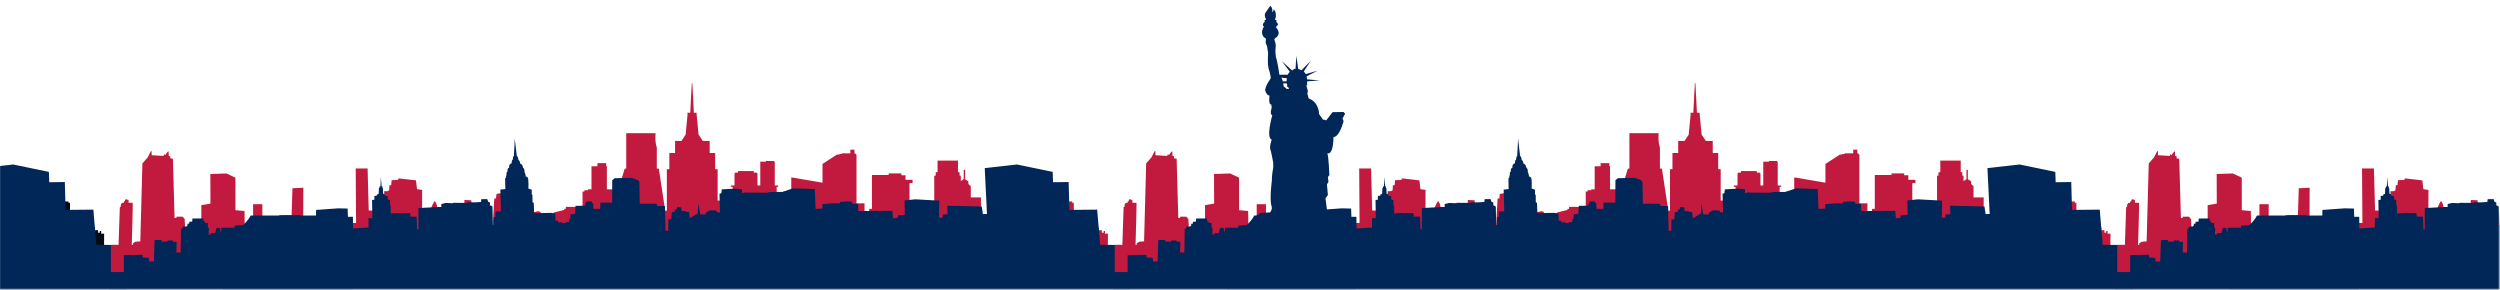
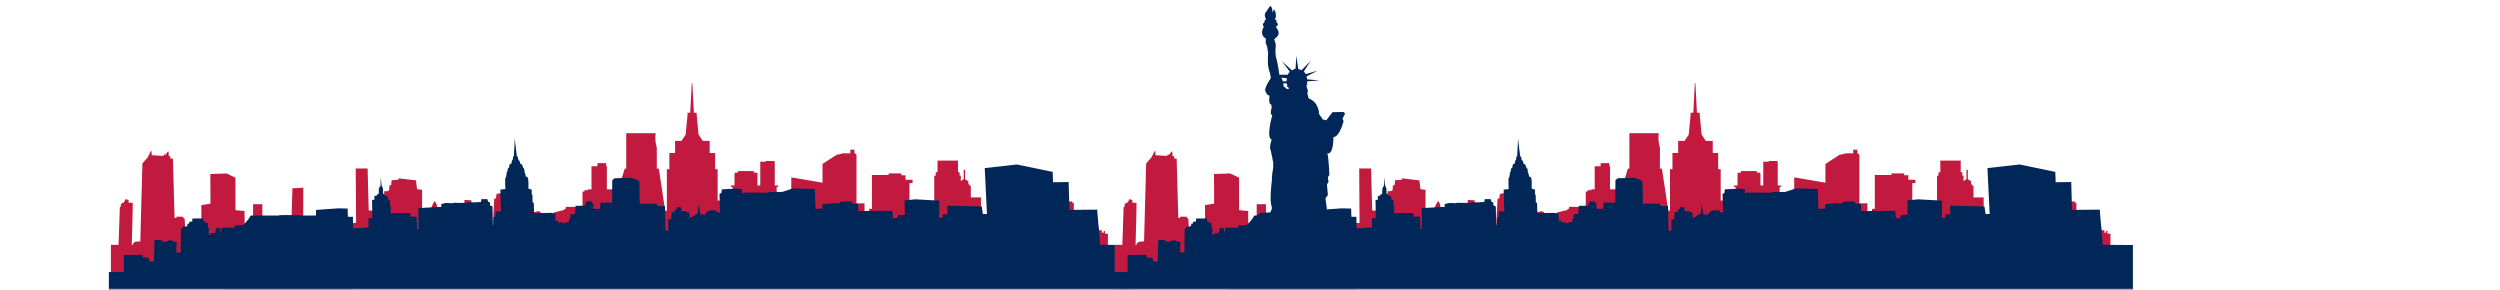
<svg xmlns="http://www.w3.org/2000/svg" width="1975" height="229" viewBox="0 0 1975 229" fill="none">
  <mask id="mask0_2_936" style="mask-type:alpha" maskUnits="userSpaceOnUse" x="0" y="0" width="1975" height="229">
    <rect y="0.381" width="1974.45" height="228.256" fill="white" />
  </mask>
  <g mask="url(#mask0_2_936)">
    <g clip-path="url(#clip0_2_936)">
      <path d="M82.245 184.607H79.931V182.473H78.839V183.866H77.486V181.834H75.041V179.7H70.282V173.602L67.284 170.452H55.307V160.188H54.084V159.171H42.922V159.912H41.83V162.322H37.61V180.818H35.296V174.618H32.851V167.316H27.408V157.879H24.148V155.382H20.742V147.891H19.651V143.724H18.283V140.4H17.599L16.653 132.908H16.114L15.168 140.588H14.077V142.723C7.135 145.22 4.413 147.804 4.413 147.804V167.693H2.099V174.531H0.469V166.663H-0.215V160.376H-4.304V166.663H-9.063V171.657H-15.044V184.694H-16.674V183.024H-18.043V155.919H-26.076V147.136L-27.983 145.379V143.245L-30.573 141.576V134.172H-31.665V141.576L-33.978 143.057V138.803H-34.925V136.03H-36.191V126.898H-52.345V136.03H-53.8V138.803H-54.935V167.2H-58.472V166.184H-60.102V167.476H-66.36V176.636H-69.212V162.394H-72.065V160.638H-74.51V144.639H-72.065V142.055H-77.639V138.454H-80.899V136.973H-90.969V138.266H-104.169V164.993H-106.352V184.607H-110.02V160.652H-116.365V122.107H-116.816V121.657H-117.297V121.149H-117.981V118.231H-121.241V121.149H-127.906V121.657H-129.885V122.107H-131.792L-143.216 129.511V144.32L-167.899 140.124V160.594H-169.354V158.808H-170.169V155.106H-174.666V158.808H-177.257V160.594H-179.44V147.615H-178.217V146.512H-180.939V127.74H-181.477V127.188H-187.881V127.74H-192.378V146.512H-194.604V136.799H-195.143V136.364H-197.5V135.13H-210.016V136.364H-212.199V136.799H-212.738V146.512H-215.634V147.615H-214.266V168.056H-216.172V158.431H-226.069V133.649H-228.033V120.873H-232.341V111.32H-237.799L-241.059 106.457H-241.131L-242.732 89.761H-242.63V89.064H-244.843L-246.05 65.719H-246.502L-247.71 89.064H-249.951V89.761H-249.762L-251.362 106.457H-251.392L-254.652 111.32H-259.687V120.873H-264.213V133.649H-266.178V166.488H-267.488L-272.538 133.184H-274.124V116.474C-274.299 116.024 -274.444 115.56 -274.546 115.109C-275.332 111.872 -275.434 108.562 -275.085 105.252H-298.268V133.184H-299.461L-304.511 149.59H-313.578V131.341H-314.117V128.872H-321.015V131.341H-325.73V149.59H-328.452V150.272H-331.348V151.317H-332.803V165.008H-337.431V163.44H-346.003V165.008H-347.226V172.775H-351.854V202.246H-264.97V202.188L82.143 202.275L82.274 184.607H82.245Z" fill="#020B16" />
      <path fill-rule="evenodd" clip-rule="evenodd" d="M-618.341 184.331V184.36C-618.341 184.36 -618.341 184.36 -618.341 184.331ZM-707 214.848V238.701H100V193.579L76.103 193.405L73.76 165.603L51.843 165.821L51.217 143.797L38.905 143.971L38.614 135.783L10.453 129.947L-15.059 132.821L-13.298 169.029L-16.529 169.116L-17.402 163.106L-44.675 162.496L-44.384 169.203L-48.343 169.465L-48.197 171.904L-51.122 171.991L-50.977 158.504L-69.896 157.458L-78.395 158.329L-78.177 169.726L-83.533 169.987L-84.042 172.208L-87.491 172.426L-88.001 166.546L-114.91 166.721L-115.128 161.059L-119.451 160.928L-120.033 159.317L-123.846 159.099L-129.492 159.491L-129.347 160.71L-134.63 160.58L-143.362 161.233V164.761L-148.717 164.979L-149.3 149.314L-166.458 148.791L-175.045 151.622L-184.431 151.666L-187.211 152.275L-205.243 152.101L-206.858 152.842L-206.785 149.575C-206.785 149.575 -209.565 149.052 -211.923 149.052C-214.28 149.052 -222.78 149.619 -222.78 149.619L-223.143 152.624L-224.613 153.059L-224.177 167.853L-226.374 167.679L-227.248 166.285L-232.385 166.198L-235.47 168.071L-235.543 169.421L-239.793 169.377L-241.262 160.754L-241.917 169.203L-242.863 169.247L-248.001 172.47L-248.656 167.461L-251.115 167.389L-251.304 166.764H-254.564L-254.855 163.788L-258.086 163.57L-258.523 165.443L-259.774 165.574L-260.138 167.447L-262.336 167.577L-262.7 173.239H-265.043L-265.115 182.342H-267.24L-267.677 162.772L-273.615 162.743L-274.022 161.291L-274.823 160.972H-287.615L-287.906 143.753L-288.939 142.36L-294.077 140.487L-307.422 140.792L-309.329 142.36L-309.401 160.071H-318.716L-318.861 164.993H-324.246L-324.435 160.536L-325.279 160.289L-325.643 159.099L-329.601 159.055L-329.718 160.144L-330.562 160.202C-330.562 160.202 -330.591 162.089 -330.591 162.351C-330.591 162.612 -338.29 162.569 -338.29 162.569L-338.726 169.145L-342.394 169.232L-342.481 172.862L-343.253 172.833L-343.558 175.446L-345.96 175.504L-346.367 176.215L-348.885 176.244L-348.928 175.548C-348.928 175.548 -351.752 175.62 -351.941 175.664C-352.13 175.707 -352.305 174.43 -352.305 174.43L-354.211 174.256L-354.4 168.666L-357.777 168.143L-371.05 168.448L-371.341 160.217L-372.301 159.825L-372.374 153.988L-372.956 153.422L-372.883 149.938L-375.59 148.893C-375.59 148.893 -375.226 141.619 -376.027 140.443C-376.827 139.267 -377.642 139.485 -377.642 139.485C-377.642 139.485 -377.788 139.18 -377.788 138.44C-377.788 137.699 -378.588 136.001 -378.588 136.001C-378.588 136.001 -378.588 134.999 -378.734 134.084C-378.879 133.17 -379.767 132.473 -379.767 132.473C-379.767 132.473 -379.985 131.776 -380.276 130.774C-380.567 129.773 -382.212 129.061 -382.212 129.061C-382.212 129.061 -382.096 128.495 -382.358 127.697C-382.619 126.898 -383.565 126.245 -383.565 126.245C-383.565 126.245 -383.493 125.533 -383.682 124.807C-383.871 124.096 -384.744 123.051 -384.744 123.051L-386.36 109.36C-386.36 109.36 -386.651 118.768 -386.869 120.104C-387.087 121.454 -386.942 123.022 -386.942 123.022C-386.942 123.022 -387.204 123.152 -387.524 123.806C-387.859 124.459 -387.815 125.954 -387.815 125.954C-387.815 125.954 -388.295 126.216 -388.514 126.782C-388.732 127.348 -388.848 129.003 -388.848 129.003C-388.848 129.003 -389.882 129.366 -390.391 130.092C-390.9 130.803 -390.798 132.415 -390.798 132.415C-390.798 132.415 -391.235 132.676 -391.715 133.112C-392.196 133.547 -392.05 135.464 -392.05 135.464C-392.05 135.464 -392.167 135.551 -392.603 135.943C-393.04 136.335 -392.749 138.396 -392.967 138.527C-393.185 138.658 -393.258 140.269 -393.258 140.269C-393.258 140.269 -393.767 140.617 -393.913 140.792C-394.058 140.966 -393.767 149.372 -393.767 149.372L-397.726 149.778L-397.246 166.997L-401.539 166.953L-401.684 171.41H-402.965L-402.907 177.798H-403.635L-403.94 163.149L-405.919 162.089V159.984L-407.389 159.331L-408.044 157.284L-412.73 157.328L-413.022 159.549L-417.941 159.854L-423.223 159.81L-424.475 160.289L-434.997 160.217L-435.143 160.565L-440.789 160.333L-444.384 161.189L-444.34 163.541L-446.13 163.498L-462.445 164.369V181.297L-463.478 181.166L-463.842 171.134H-468.761L-468.95 168.376L-477.682 168.231L-484.319 168.594V162.54L-484.901 162.235L-484.944 157.966L-486.516 157.705L-486.851 154.947L-488.597 154.714L-489.179 153.524L-490.329 153.001L-490.489 148.718L-490.911 148.297V147.238L-491.493 147.063L-492.148 139.775L-492.41 147.18L-493.138 147.383L-493.211 148.254L-493.647 148.689L-493.866 153.19L-495.19 153.669L-495.335 154.54L-497.242 154.845V157.807L-499.076 157.937L-498.857 172.426L-501.87 172.339V179.743L-505.101 179.874L-514.124 180.484L-514.197 171.25L-518.155 171.294L-518.374 164.761L-525.854 164.587L-543.303 165.85L-543.376 171.729L-553.054 172.034L-553.273 172.949L-555.688 173.036L-555.834 170.161L-567.2 169.944L-572.483 170.118L-572.556 173.036L-582.307 173.776L-582.234 183.489L-587.153 183.75L-587.226 185.1L-588.404 185.275L-588.477 188.585L-590.966 188.846L-591.402 189.717H-595.943L-599.319 190.196L-599.611 191.416L-604.602 191.271L-604.835 187.467L-607.149 187.409L-607.557 179.918L-618.166 179.888C-618.166 179.888 -618.297 184.026 -618.283 184.404C-618.355 184.041 -619.359 180.005 -619.359 180.005H-621.965L-623.1 184.07L-626.549 184.2V185.289L-628.237 185.246L-627.946 180.063L-628.746 180.005L-628.819 176.085L-630.988 176.201L-631.06 174.967H-632.196L-632.385 172.557L-641 172.629L-641.146 175.025L-643.562 175.243L-643.489 176.636L-644.886 176.767L-644.959 178.814L-648.917 179.119V180.571L-650.023 180.716L-650.285 199.502L-653.662 199.415L-653.444 191.082L-656.383 190.922L-656.602 189.964H-660.604L-660.72 190.85H-665.261L-665.406 189.528L-670.908 189.615L-671.417 206.63L-675.012 206.543L-675.375 203.712L-680.222 203.364L-680.367 201.273L-695.154 201.491V214.935H-707V214.848Z" fill="#002758" />
    </g>
    <g clip-path="url(#clip1_2_936)">
      <path d="M875.245 184.607H872.931V182.473H871.839V183.866H870.486V181.834H868.041V179.7H863.282V173.602L860.284 170.452H848.307V160.188H847.084V159.171H835.922V159.912H834.83V162.322H830.61V180.818H828.296V174.618H825.851V167.316H820.408V157.879H817.148V155.382H813.742V147.891H812.651V143.724H811.283V140.4H810.599L809.653 132.908H809.114L808.168 140.588H807.077V142.723C800.135 145.22 797.413 147.804 797.413 147.804V167.693H795.099V174.531H793.469V166.663H792.785V160.376H788.696V166.663H783.937V171.657H777.955V184.694H776.326V183.024H774.957V155.919H766.924V147.136L765.018 145.379V143.245L762.427 141.576V134.172H761.336V141.576L759.022 143.057V138.803H758.076V136.03H756.809V126.898H740.655V136.03H739.2V138.803H738.065V167.2H734.528V166.184H732.898V167.476H726.64V176.636H723.788V162.394H720.935V160.638H718.49V144.639H720.935V142.055H715.361V138.454H712.101V136.973H702.03V138.266H688.831V164.993H686.648V184.607H682.98V160.652H676.635V122.107H676.184V121.657H675.703V121.149H675.019V118.231H671.759V121.149H665.094V121.657H663.115V122.107H661.208L649.784 129.511V144.32L625.101 140.124V160.594H623.646V158.808H622.831V155.106H618.334V158.808H615.743V160.594H613.56V147.615H614.783V146.512H612.061V127.74H611.523V127.188H605.119V127.74H600.622V146.512H598.396V136.799H597.857V136.364H595.5V135.13H582.984V136.364H580.801V136.799H580.262V146.512H577.366V147.615H578.734V168.056H576.828V158.431H566.931V133.649H564.967V120.873H560.659V111.32H555.201L551.941 106.457H551.869L550.268 89.761H550.37V89.064H548.157L546.95 65.719H546.498L545.29 89.064H543.049V89.761H543.238L541.638 106.457H541.608L538.348 111.32H533.313V120.873H528.787V133.649H526.822V166.488H525.512L520.462 133.184H518.876V116.474C518.701 116.024 518.556 115.56 518.454 115.109C517.668 111.872 517.566 108.562 517.915 105.252H494.732V133.184H493.539L488.489 149.59H479.422V131.341H478.883V128.872H471.985V131.341H467.27V149.59H464.548V150.272H461.652V151.317H460.197V165.008H455.569V163.44H446.997V165.008H445.774V172.775H441.146V202.246H528.03V202.188L875.143 202.275L875.274 184.607H875.245Z" fill="#C21A3E" />
      <path fill-rule="evenodd" clip-rule="evenodd" d="M456.733 193.376C457.068 187.583 457.388 178.96 456.486 176.027C455.074 171.483 452.906 164.108 452.906 164.108L437.872 167.766C437.872 167.766 437.29 168.071 436.547 170.075C435.805 172.078 436.853 184.999 436.853 184.999L435.747 184.897L434.67 177.072L433.579 176.724L433.142 174.764L428.136 174.212L426.986 167.389L425.312 166.837L410.104 170.002L409.202 158.083L407.717 157.807L407.266 154.018L395.434 152.638L392.232 153.19L391.839 156.776L390.471 156.849L388.623 190.704L385.451 190.632L385.261 177.885L379.891 178.088L375.831 182.357L375.496 176.361L374.084 176.085L372.28 158.242L366.895 157.967V171.338L365.367 169.958L358.891 169.407L357.071 166.518L354.132 166.314L354.059 184.099L352.283 184.23L351.512 183.881L348.645 183.605L348.281 166.314L345.632 165.835C345.632 165.835 345.138 161.567 344.861 161.219C344.585 160.87 343.828 158.881 343.42 158.881C343.013 158.881 340.844 163.295 340.757 164.05C340.67 164.805 340.51 169.015 340.51 169.015L338.865 168.739L337.119 169.087L333.422 167.781L333.495 149.996L329.464 149.445L328.634 142.49L314.925 140.908L314.401 142.142L309.38 142.345L309.031 146.28L307.663 146.352L307.401 150.417L305.843 151.042H303.515V155.818H297.417L296.806 166.474L291.29 166.271L290.402 133.068H281.001L281.306 176.085L276.053 176.288C276.053 176.288 276.024 187.467 275.995 193.419H265.996V179.787H242.507V193.419H239.451C239.48 181.471 239.626 148.298 239.626 148.298L231.039 148.719L229.904 184.839L220.764 185.26C220.764 185.26 220.866 189.761 220.924 193.419H207.259V161.32H199.938V193.419H193.506L193.171 166.677L186.011 166.053L185.982 140.371L178.894 137.032L166.175 137.453L166.262 160.841L159.043 162.09L159.102 177.958L147.488 178.379C147.488 178.379 147.343 187.598 147.241 193.419H146.993L145.873 172.746L145.189 172.572L145.087 171.744L144.388 171.701L144.257 171.178L139.484 171.149L139.309 172.136L137.912 172.18L136.602 125.345L134.623 125.185L134.448 123.312H133.357L133.168 119.625L132.6 119.697L130.388 122.644L130.039 121.89L129.5 122.049L129.194 123.167L119.837 122.63L119.735 119.349L119.211 119.378L116.635 124.416C116.635 124.416 112.574 128.873 112.502 129.119C112.429 129.381 110.843 190.69 110.843 190.69L106.957 190.937L105.007 192.301L104.905 193.434H104.104C104.381 183.925 105.021 160.42 104.861 160.304C104.657 160.159 101.572 160.144 101.572 160.144L101.63 158.083L100.757 158.054L100.553 157.415L98.88 157.604L98.691 158.983L97.934 159.128L97.745 160.202L96.187 160.348L96.013 161.073L95.591 161.161L95.329 163.512L94.674 163.6L93.655 193.419H87.615V217.374H460.444V193.419H456.733V193.376Z" fill="#C21A3E" />
      <path fill-rule="evenodd" clip-rule="evenodd" d="M174.659 184.331V184.36C174.659 184.36 174.659 184.36 174.659 184.331ZM86 214.848V238.701H893V193.579L869.103 193.405L866.76 165.603L844.843 165.821L844.217 143.797L831.905 143.971L831.614 135.783L803.453 129.947L777.941 132.821L779.702 169.029L776.471 169.116L775.598 163.106L748.325 162.496L748.616 169.203L744.657 169.465L744.803 171.904L741.878 171.991L742.023 158.504L723.104 157.458L714.605 158.329L714.823 169.726L709.467 169.987L708.958 172.208L705.509 172.426L704.999 166.546L678.09 166.721L677.872 161.059L673.549 160.928L672.967 159.317L669.154 159.099L663.508 159.491L663.653 160.71L658.37 160.58L649.638 161.233V164.761L644.283 164.979L643.7 149.314L626.542 148.791L617.955 151.622L608.569 151.666L605.789 152.275L587.757 152.101L586.142 152.842L586.215 149.575C586.215 149.575 583.435 149.052 581.077 149.052C578.72 149.052 570.22 149.619 570.22 149.619L569.857 152.624L568.387 153.059L568.823 167.853L566.626 167.679L565.752 166.285L560.615 166.198L557.53 168.071L557.457 169.421L553.207 169.377L551.738 160.754L551.083 169.203L550.137 169.247L544.999 172.47L544.344 167.461L541.885 167.389L541.696 166.764H538.436L538.145 163.788L534.914 163.57L534.477 165.443L533.226 165.574L532.862 167.447L530.664 167.577L530.3 173.239H527.957L527.885 182.342H525.76L525.323 162.772L519.385 162.743L518.978 161.291L518.177 160.972H505.385L505.094 143.753L504.061 142.36L498.923 140.487L485.578 140.792L483.671 142.36L483.599 160.071H474.284L474.139 164.993H468.754L468.565 160.536L467.721 160.289L467.357 159.099L463.399 159.055L463.282 160.144L462.438 160.202C462.438 160.202 462.409 162.089 462.409 162.351C462.409 162.612 454.71 162.569 454.71 162.569L454.274 169.145L450.606 169.232L450.519 172.862L449.747 172.833L449.442 175.446L447.04 175.504L446.633 176.215L444.115 176.244L444.072 175.548C444.072 175.548 441.248 175.62 441.059 175.664C440.87 175.707 440.695 174.43 440.695 174.43L438.789 174.256L438.6 168.666L435.223 168.143L421.95 168.448L421.659 160.217L420.699 159.825L420.626 153.988L420.044 153.422L420.117 149.938L417.41 148.893C417.41 148.893 417.774 141.619 416.973 140.443C416.173 139.267 415.358 139.485 415.358 139.485C415.358 139.485 415.212 139.18 415.212 138.44C415.212 137.699 414.412 136.001 414.412 136.001C414.412 136.001 414.412 134.999 414.266 134.084C414.121 133.17 413.233 132.473 413.233 132.473C413.233 132.473 413.015 131.776 412.724 130.774C412.433 129.773 410.788 129.061 410.788 129.061C410.788 129.061 410.904 128.495 410.642 127.697C410.381 126.898 409.435 126.245 409.435 126.245C409.435 126.245 409.507 125.533 409.318 124.807C409.129 124.096 408.256 123.051 408.256 123.051L406.64 109.36C406.64 109.36 406.349 118.768 406.131 120.104C405.913 121.454 406.058 123.022 406.058 123.022C406.058 123.022 405.796 123.152 405.476 123.806C405.141 124.459 405.185 125.954 405.185 125.954C405.185 125.954 404.705 126.216 404.486 126.782C404.268 127.348 404.152 129.003 404.152 129.003C404.152 129.003 403.118 129.366 402.609 130.092C402.1 130.803 402.202 132.415 402.202 132.415C402.202 132.415 401.765 132.676 401.285 133.112C400.804 133.547 400.95 135.464 400.95 135.464C400.95 135.464 400.833 135.551 400.397 135.943C399.96 136.335 400.251 138.396 400.033 138.527C399.815 138.658 399.742 140.269 399.742 140.269C399.742 140.269 399.233 140.617 399.087 140.792C398.942 140.966 399.233 149.372 399.233 149.372L395.274 149.778L395.754 166.997L391.461 166.953L391.316 171.41H390.035L390.093 177.798H389.365L389.06 163.149L387.081 162.089V159.984L385.611 159.331L384.956 157.284L380.27 157.328L379.978 159.549L375.059 159.854L369.777 159.81L368.525 160.289L358.003 160.217L357.857 160.565L352.211 160.333L348.616 161.189L348.66 163.541L346.87 163.498L330.555 164.369V181.297L329.522 181.166L329.158 171.134H324.239L324.05 168.376L315.318 168.231L308.681 168.594V162.54L308.099 162.235L308.056 157.966L306.484 157.705L306.149 154.947L304.403 154.714L303.821 153.524L302.671 153.001L302.511 148.718L302.089 148.297V147.238L301.507 147.063L300.852 139.775L300.59 147.18L299.862 147.383L299.789 148.254L299.353 148.689L299.134 153.19L297.81 153.669L297.665 154.54L295.758 154.845V157.807L293.924 157.937L294.143 172.426L291.13 172.339V179.743L287.899 179.874L278.876 180.484L278.803 171.25L274.845 171.294L274.626 164.761L267.146 164.587L249.697 165.85L249.624 171.729L239.946 172.034L239.727 172.949L237.312 173.036L237.166 170.161L225.8 169.944L220.517 170.118L220.444 173.036L210.693 173.776L210.766 183.489L205.847 183.75L205.774 185.1L204.596 185.275L204.523 188.585L202.034 188.846L201.598 189.717H197.057L193.681 190.196L193.389 191.416L188.398 191.271L188.165 187.467L185.851 187.409L185.443 179.918L174.834 179.888C174.834 179.888 174.703 184.026 174.717 184.404C174.645 184.041 173.641 180.005 173.641 180.005H171.035L169.9 184.07L166.451 184.2V185.289L164.763 185.246L165.054 180.063L164.254 180.005L164.181 176.085L162.012 176.201L161.94 174.967H160.804L160.615 172.557L152 172.629L151.854 175.025L149.438 175.243L149.511 176.636L148.114 176.767L148.041 178.814L144.083 179.119V180.571L142.977 180.716L142.715 199.502L139.338 199.415L139.556 191.082L136.617 190.922L136.398 189.964H132.396L132.28 190.85H127.739L127.594 189.528L122.092 189.615L121.583 206.63L117.988 206.543L117.625 203.712L112.778 203.364L112.633 201.273L97.847 201.491V214.935H86V214.848Z" fill="#002758" />
      <path fill-rule="evenodd" clip-rule="evenodd" d="M278.818 238.454C278.483 232.24 278.265 227.42 278.294 225.954C278.396 220.655 285.381 218.477 285.381 218.477V205.803H272.982V198.428L270.071 195.002L269.766 190.748L272.167 188.977L272.269 184.926L269.984 184.723L269.664 178.277L264.876 178.698C262.474 177.798 261.106 173.776 260.364 170.249H198.003C195.805 174.793 191.89 177.841 191.89 177.841L185.356 178.262L185.079 184.36L182.853 184.636L182.576 188.106L184.934 190.457V195.728L181.878 198.5L181.601 205.425L169.376 206.253L169.653 218.448L176.595 223.718L175.882 238.512H278.818V238.454Z" fill="#002758" />
    </g>
    <g clip-path="url(#clip2_2_936)">
      <path d="M1667.27 184.607H1664.96V182.473H1663.87V183.866H1662.51V181.834H1660.07V179.7H1655.32V173.602L1652.32 170.452H1640.36V160.188H1639.14V159.171H1627.99V159.912H1626.9V162.322H1622.69V180.818H1620.38V174.618H1617.93V167.316H1612.5V157.879H1609.24V155.382H1605.84V147.891H1604.75V143.724H1603.38V140.4H1602.7L1601.76 132.908H1601.22L1600.27 140.588H1599.18V142.723C1592.25 145.22 1589.53 147.804 1589.53 147.804V167.693H1587.22V174.531H1585.59V166.663H1584.91V160.376H1580.83V166.663H1576.07V171.657H1570.1V184.694H1568.47V183.024H1567.1V155.919H1559.08V147.136L1557.18 145.379V143.245L1554.59 141.576V134.172H1553.5V141.576L1551.19 143.057V138.803H1550.24V136.03H1548.98V126.898H1532.84V136.03H1531.39V138.803H1530.26V167.2H1526.72V166.184H1525.1V167.476H1518.85V176.636H1516V162.394H1513.15V160.638H1510.71V144.639H1513.15V142.055H1507.58V138.454H1504.33V136.973H1494.27V138.266H1481.08V164.993H1478.9V184.607H1475.24V160.652H1468.9V122.107H1468.45V121.657H1467.97V121.149H1467.29V118.231H1464.03V121.149H1457.38V121.657H1455.4V122.107H1453.5L1442.09 129.511V144.32L1417.43 140.124V160.594H1415.98V158.808H1415.17V155.106H1410.67V158.808H1408.09V160.594H1405.91V147.615H1407.13V146.512H1404.41V127.74H1403.87V127.188H1397.48V127.74H1392.98V146.512H1390.76V136.799H1390.22V136.364H1387.87V135.13H1375.37V136.364H1373.19V136.799H1372.65V146.512H1369.76V147.615H1371.12V168.056H1369.22V158.431H1359.34V133.649H1357.37V120.873H1353.07V111.32H1347.62L1344.36 106.457H1344.29L1342.69 89.761H1342.79V89.064H1340.58L1339.38 65.719H1338.93L1337.72 89.064H1335.48V89.761H1335.67L1334.07 106.457H1334.04L1330.79 111.32H1325.76V120.873H1321.24V133.649H1319.28V166.488H1317.97L1312.92 133.184H1311.34V116.474C1311.17 116.024 1311.02 115.56 1310.92 115.109C1310.13 111.872 1310.03 108.562 1310.38 105.252H1287.23V133.184H1286.03L1280.99 149.59H1271.93V131.341H1271.4V128.872H1264.51V131.341H1259.8V149.59H1257.08V150.272H1254.19V151.317H1252.73V165.008H1248.11V163.44H1239.55V165.008H1238.33V172.775H1233.71V202.246H1320.48V202.188L1667.17 202.275L1667.3 184.607H1667.27Z" fill="#C21A3E" />
-       <path fill-rule="evenodd" clip-rule="evenodd" d="M1249.27 193.376C1249.61 187.583 1249.93 178.96 1249.03 176.027C1247.62 171.483 1245.45 164.108 1245.45 164.108L1230.44 167.766C1230.44 167.766 1229.85 168.071 1229.11 170.075C1228.37 172.078 1229.42 184.999 1229.42 184.999L1228.31 184.897L1227.24 177.072L1226.15 176.724L1225.71 174.764L1220.71 174.212L1219.56 167.389L1217.89 166.837L1202.7 170.002L1201.8 158.083L1200.32 157.807L1199.87 154.018L1188.05 152.638L1184.85 153.19L1184.46 156.776L1183.09 156.849L1181.25 190.704L1178.08 190.632L1177.89 177.885L1172.53 178.088L1168.47 182.357L1168.14 176.361L1166.73 176.085L1164.92 158.242L1159.55 157.967V171.338L1158.02 169.958L1151.55 169.407L1149.74 166.518L1146.8 166.314L1146.73 184.099L1144.95 184.23L1144.18 183.881L1141.32 183.605L1140.96 166.314L1138.31 165.835C1138.31 165.835 1137.82 161.567 1137.54 161.219C1137.26 160.87 1136.51 158.881 1136.1 158.881C1135.69 158.881 1133.53 163.295 1133.44 164.05C1133.35 164.805 1133.19 169.015 1133.19 169.015L1131.55 168.739L1129.81 169.087L1126.12 167.781L1126.19 149.996L1122.16 149.445L1121.33 142.49L1107.64 140.908L1107.12 142.142L1102.1 142.345L1101.75 146.28L1100.39 146.352L1100.13 150.417L1098.57 151.042H1096.25V155.818H1090.16L1089.54 166.474L1084.04 166.271L1083.15 133.068H1073.76L1074.06 176.085L1068.82 176.288C1068.82 176.288 1068.79 187.467 1068.76 193.419H1058.77V179.787H1035.31V193.419H1032.26C1032.29 181.471 1032.44 148.298 1032.44 148.298L1023.86 148.719L1022.73 184.839L1013.6 185.26C1013.6 185.26 1013.7 189.761 1013.76 193.419H1000.11V161.32H992.797V193.419H986.373L986.038 166.677L978.887 166.053L978.858 140.371L971.779 137.032L959.075 137.453L959.162 160.841L951.953 162.09L952.011 177.958L940.412 178.379C940.412 178.379 940.267 187.598 940.165 193.419H939.918L938.798 172.746L938.115 172.572L938.014 171.744L937.316 171.701L937.185 171.178L932.417 171.149L932.243 172.136L930.848 172.18L929.539 125.345L927.563 125.185L927.388 123.312H926.298L926.109 119.625L925.542 119.697L923.333 122.644L922.984 121.89L922.446 122.049L922.141 123.167L912.795 122.63L912.693 119.349L912.17 119.378L909.597 124.416C909.597 124.416 905.542 128.873 905.469 129.119C905.396 129.381 903.812 190.69 903.812 190.69L899.931 190.937L897.983 192.301L897.881 193.434H897.082C897.358 183.925 897.998 160.42 897.838 160.304C897.634 160.159 894.553 160.144 894.553 160.144L894.611 158.083L893.739 158.054L893.535 157.415L891.864 157.604L891.675 158.983L890.919 159.128L890.73 160.202L889.175 160.348L889 161.073L888.579 161.161L888.317 163.512L887.663 163.6L886.646 193.419H880.613V217.374H1252.98V193.419H1249.27V193.376Z" fill="#C21A3E" />
+       <path fill-rule="evenodd" clip-rule="evenodd" d="M1249.27 193.376C1249.61 187.583 1249.93 178.96 1249.03 176.027C1247.62 171.483 1245.45 164.108 1245.45 164.108L1230.44 167.766C1230.44 167.766 1229.85 168.071 1229.11 170.075C1228.37 172.078 1229.42 184.999 1229.42 184.999L1228.31 184.897L1226.15 176.724L1225.71 174.764L1220.71 174.212L1219.56 167.389L1217.89 166.837L1202.7 170.002L1201.8 158.083L1200.32 157.807L1199.87 154.018L1188.05 152.638L1184.85 153.19L1184.46 156.776L1183.09 156.849L1181.25 190.704L1178.08 190.632L1177.89 177.885L1172.53 178.088L1168.47 182.357L1168.14 176.361L1166.73 176.085L1164.92 158.242L1159.55 157.967V171.338L1158.02 169.958L1151.55 169.407L1149.74 166.518L1146.8 166.314L1146.73 184.099L1144.95 184.23L1144.18 183.881L1141.32 183.605L1140.96 166.314L1138.31 165.835C1138.31 165.835 1137.82 161.567 1137.54 161.219C1137.26 160.87 1136.51 158.881 1136.1 158.881C1135.69 158.881 1133.53 163.295 1133.44 164.05C1133.35 164.805 1133.19 169.015 1133.19 169.015L1131.55 168.739L1129.81 169.087L1126.12 167.781L1126.19 149.996L1122.16 149.445L1121.33 142.49L1107.64 140.908L1107.12 142.142L1102.1 142.345L1101.75 146.28L1100.39 146.352L1100.13 150.417L1098.57 151.042H1096.25V155.818H1090.16L1089.54 166.474L1084.04 166.271L1083.15 133.068H1073.76L1074.06 176.085L1068.82 176.288C1068.82 176.288 1068.79 187.467 1068.76 193.419H1058.77V179.787H1035.31V193.419H1032.26C1032.29 181.471 1032.44 148.298 1032.44 148.298L1023.86 148.719L1022.73 184.839L1013.6 185.26C1013.6 185.26 1013.7 189.761 1013.76 193.419H1000.11V161.32H992.797V193.419H986.373L986.038 166.677L978.887 166.053L978.858 140.371L971.779 137.032L959.075 137.453L959.162 160.841L951.953 162.09L952.011 177.958L940.412 178.379C940.412 178.379 940.267 187.598 940.165 193.419H939.918L938.798 172.746L938.115 172.572L938.014 171.744L937.316 171.701L937.185 171.178L932.417 171.149L932.243 172.136L930.848 172.18L929.539 125.345L927.563 125.185L927.388 123.312H926.298L926.109 119.625L925.542 119.697L923.333 122.644L922.984 121.89L922.446 122.049L922.141 123.167L912.795 122.63L912.693 119.349L912.17 119.378L909.597 124.416C909.597 124.416 905.542 128.873 905.469 129.119C905.396 129.381 903.812 190.69 903.812 190.69L899.931 190.937L897.983 192.301L897.881 193.434H897.082C897.358 183.925 897.998 160.42 897.838 160.304C897.634 160.159 894.553 160.144 894.553 160.144L894.611 158.083L893.739 158.054L893.535 157.415L891.864 157.604L891.675 158.983L890.919 159.128L890.73 160.202L889.175 160.348L889 161.073L888.579 161.161L888.317 163.512L887.663 163.6L886.646 193.419H880.613V217.374H1252.98V193.419H1249.27V193.376Z" fill="#C21A3E" />
      <path fill-rule="evenodd" clip-rule="evenodd" d="M967.549 184.331V184.36C967.549 184.36 967.549 184.36 967.549 184.331ZM879 214.848V238.701H1685V193.579L1661.13 193.405L1658.79 165.603L1636.9 165.821L1636.28 143.797L1623.98 143.971L1623.69 135.783L1595.56 129.947L1570.08 132.821L1571.84 169.029L1568.62 169.116L1567.74 163.106L1540.5 162.496L1540.79 169.203L1536.84 169.465L1536.99 171.904L1534.06 171.991L1534.21 158.504L1515.31 157.458L1506.83 158.329L1507.04 169.726L1501.69 169.987L1501.19 172.208L1497.74 172.426L1497.23 166.546L1470.36 166.721L1470.14 161.059L1465.82 160.928L1465.24 159.317L1461.43 159.099L1455.79 159.491L1455.94 160.71L1450.66 160.58L1441.94 161.233V164.761L1436.59 164.979L1436.01 149.314L1418.87 148.791L1410.3 151.622L1400.92 151.666L1398.14 152.275L1380.14 152.101L1378.52 152.842L1378.59 149.575C1378.59 149.575 1375.82 149.052 1373.46 149.052C1371.11 149.052 1362.62 149.619 1362.62 149.619L1362.26 152.624L1360.79 153.059L1361.22 167.853L1359.03 167.679L1358.16 166.285L1353.03 166.198L1349.95 168.071L1349.87 169.421L1345.63 169.377L1344.16 160.754L1343.51 169.203L1342.56 169.247L1337.43 172.47L1336.78 167.461L1334.32 167.389L1334.13 166.764H1330.88L1330.58 163.788L1327.36 163.57L1326.92 165.443L1325.67 165.574L1325.31 167.447L1323.11 167.577L1322.75 173.239H1320.41L1320.34 182.342H1318.21L1317.78 162.772L1311.85 162.743L1311.44 161.291L1310.64 160.972H1297.87L1297.57 143.753L1296.54 142.36L1291.41 140.487L1278.08 140.792L1276.18 142.36L1276.11 160.071H1266.8L1266.66 164.993H1261.28L1261.09 160.536L1260.25 160.289L1259.88 159.099L1255.93 159.055L1255.81 160.144L1254.97 160.202C1254.97 160.202 1254.94 162.089 1254.94 162.351C1254.94 162.612 1247.25 162.569 1247.25 162.569L1246.82 169.145L1243.15 169.232L1243.07 172.862L1242.3 172.833L1241.99 175.446L1239.59 175.504L1239.19 176.215L1236.67 176.244L1236.63 175.548C1236.63 175.548 1233.81 175.62 1233.62 175.664C1233.43 175.707 1233.26 174.43 1233.26 174.43L1231.35 174.256L1231.16 168.666L1227.79 168.143L1214.53 168.448L1214.24 160.217L1213.28 159.825L1213.21 153.988L1212.63 153.422L1212.7 149.938L1210 148.893C1210 148.893 1210.36 141.619 1209.56 140.443C1208.76 139.267 1207.95 139.485 1207.95 139.485C1207.95 139.485 1207.8 139.18 1207.8 138.44C1207.8 137.699 1207 136.001 1207 136.001C1207 136.001 1207 134.999 1206.86 134.084C1206.71 133.17 1205.83 132.473 1205.83 132.473C1205.83 132.473 1205.61 131.776 1205.32 130.774C1205.03 129.773 1203.39 129.061 1203.39 129.061C1203.39 129.061 1203.5 128.495 1203.24 127.697C1202.98 126.898 1202.03 126.245 1202.03 126.245C1202.03 126.245 1202.11 125.533 1201.92 124.807C1201.73 124.096 1200.86 123.051 1200.86 123.051L1199.24 109.36C1199.24 109.36 1198.95 118.768 1198.73 120.104C1198.52 121.454 1198.66 123.022 1198.66 123.022C1198.66 123.022 1198.4 123.152 1198.08 123.806C1197.75 124.459 1197.79 125.954 1197.79 125.954C1197.79 125.954 1197.31 126.216 1197.09 126.782C1196.87 127.348 1196.76 129.003 1196.76 129.003C1196.76 129.003 1195.73 129.366 1195.22 130.092C1194.71 130.803 1194.81 132.415 1194.81 132.415C1194.81 132.415 1194.37 132.676 1193.89 133.112C1193.41 133.547 1193.56 135.464 1193.56 135.464C1193.56 135.464 1193.44 135.551 1193.01 135.943C1192.57 136.335 1192.86 138.396 1192.64 138.527C1192.43 138.658 1192.35 140.269 1192.35 140.269C1192.35 140.269 1191.84 140.617 1191.7 140.792C1191.55 140.966 1191.84 149.372 1191.84 149.372L1187.89 149.778L1188.37 166.997L1184.08 166.953L1183.94 171.41H1182.66L1182.72 177.798H1181.99L1181.68 163.149L1179.71 162.089V159.984L1178.24 159.331L1177.59 157.284L1172.9 157.328L1172.61 159.549L1167.7 159.854L1162.42 159.81L1161.17 160.289L1150.67 160.217L1150.52 160.565L1144.88 160.333L1141.29 161.189L1141.33 163.541L1139.55 163.498L1123.25 164.369V181.297L1122.22 181.166L1121.86 171.134H1116.94L1116.75 168.376L1108.03 168.231L1101.41 168.594V162.54L1100.82 162.235L1100.78 157.966L1099.21 157.705L1098.88 154.947L1097.13 154.714L1096.55 153.524L1095.4 153.001L1095.24 148.718L1094.82 148.297V147.238L1094.24 147.063L1093.59 139.775L1093.32 147.18L1092.6 147.383L1092.52 148.254L1092.09 148.689L1091.87 153.19L1090.55 153.669L1090.4 154.54L1088.5 154.845V157.807L1086.67 157.937L1086.88 172.426L1083.88 172.339V179.743L1080.65 179.874L1071.64 180.484L1071.56 171.25L1067.61 171.294L1067.39 164.761L1059.92 164.587L1042.49 165.85L1042.42 171.729L1032.75 172.034L1032.54 172.949L1030.12 173.036L1029.98 170.161L1018.63 169.944L1013.35 170.118L1013.28 173.036L1003.54 173.776L1003.61 183.489L998.699 183.75L998.626 185.1L997.449 185.275L997.376 188.585L994.89 188.846L994.454 189.717H989.919L986.547 190.196L986.256 191.416L981.271 191.271L981.038 187.467L978.727 187.409L978.32 179.918L967.724 179.888C967.724 179.888 967.593 184.026 967.608 184.404C967.535 184.041 966.532 180.005 966.532 180.005H963.93L962.796 184.07L959.351 184.2V185.289L957.665 185.246L957.956 180.063L957.157 180.005L957.084 176.085L954.918 176.201L954.845 174.967H953.712L953.523 172.557L944.918 172.629L944.772 175.025L942.36 175.243L942.432 176.636L941.037 176.767L940.964 178.814L937.011 179.119V180.571L935.906 180.716L935.644 199.502L932.272 199.415L932.49 191.082L929.554 190.922L929.336 189.964H925.339L925.222 190.85H920.687L920.542 189.528L915.048 189.615L914.539 206.63L910.949 206.543L910.585 203.712L905.745 203.364L905.6 201.273L890.832 201.491V214.935H879V214.848Z" fill="#002758" />
      <path fill-rule="evenodd" clip-rule="evenodd" d="M1062.61 89.805L1061.43 88.469L1052.71 88.614L1047.68 95.118C1047.68 95.118 1046.65 94.523 1045.17 94.523L1042.06 90.095C1042.06 90.095 1042.2 80.934 1034.08 77.842C1033.28 77.537 1033.5 74.488 1032.65 74.285C1032.8 74.314 1033.13 72.499 1033.15 72.325C1033.25 71.207 1032.84 70.293 1032.46 69.276C1032.46 69.276 1032.03 68.101 1032.22 67.07L1032.9 66.765L1032.8 66.373L1032.55 66.271C1032.55 66.271 1032.7 64.645 1032.61 64.297L1042.52 63.513L1032.57 62.685C1032.57 62.685 1032.52 61.306 1032.17 60.319L1040.89 55.833L1031.53 58.548C1031.53 58.548 1030.79 57.212 1030.01 56.486L1035.43 48.109L1028.28 55.397C1028.28 55.397 1026.16 54.613 1025.62 54.512L1024.09 44.117L1023.5 54.251C1023.5 54.251 1021.72 54.599 1020.78 55.673L1012.74 48.385L1018.95 56.66C1018.95 56.66 1017.32 58.475 1017.42 59.027H1010.72C1010.72 59.027 1009.34 48.835 1007.96 45.09C1007.87 44.262 1007.78 43.42 1007.71 42.593C1007.55 40.778 1007.48 39.37 1007.75 37.584C1008.06 35.639 1007.7 33.678 1006.88 31.893C1006.88 31.893 1006.39 30.804 1007.48 30.122C1007.48 30.122 1013.2 27.16 1007.84 21.338C1008.61 20.816 1009.47 20.032 1009.54 19.32C1009.64 18.304 1008.31 17.433 1008.31 17.433L1008.36 15.705L1007.29 15.647L1007.39 14.646C1008.18 13.992 1007.88 11.582 1007.84 10.479C1007.81 9.376 1006.05 6.515 1006.18 7.517C1006.32 8.533 1004.98 9.956 1005.08 9.768C1005.18 9.579 1005.24 8.592 1005.08 7.329C1004.92 6.065 1003.71 4.236 1003.29 4.817C1002.87 5.398 1000.46 9.013 999.643 10.188C998.829 11.364 999.353 13.31 999.484 13.832C999.614 14.355 1000.04 14.675 1000.04 14.675V15.676L999.033 15.938C999.033 15.938 999.193 17.433 998.873 17.636C998.553 17.825 997.478 18.551 997.667 19.887C997.739 20.366 998.117 20.758 998.568 21.077C998.161 21.542 997.783 22.151 997.536 22.95C997.536 22.95 995.37 27.973 999.905 30.339C1000.27 30.557 999.847 32.924 999.876 33.374C999.949 34.782 1000.94 35.929 1001.1 37.221C1001.1 37.221 1001.39 39.689 1001.74 41.358C1001.94 42.36 1001.68 43.638 1001.69 44.669C1001.72 46.962 1001.46 49.256 1001.77 51.536C1001.9 52.45 1002.04 53.365 1002.22 54.279C1002.49 55.63 1003.15 56.849 1003.36 58.228C1003.51 59.129 1004.13 61.263 1003.79 62.061C1003.79 62.061 999.498 67.825 999.498 71.367C999.498 71.367 1000.53 75.505 1002.9 75.505C1002.9 75.505 1001.87 82.894 1004.38 82.59C1004.38 82.59 1004.38 84.216 1004.67 84.956C1004.67 84.956 1002.75 90.415 1005.11 91.01C1005.11 91.01 999.934 108.881 1004.67 110.362C1004.67 110.362 1002.3 116.271 1003.93 119.088C1003.93 119.088 1005.85 127.798 1005.85 128.539V132.371C1005.85 132.371 1004.53 139.311 1004.82 142.273C1004.82 142.273 1002.74 157.342 1004.53 162.946C1004.53 162.946 1005.56 164.863 1003.35 167.824L996.097 168.129L991.954 170.786L991.809 175.359L988.408 177.13L988.553 178.611L989.44 179.497L989.367 180.324H1054.95V175.664L1051.69 173.893L1051.26 169.015L1048.6 167.824C1048.6 167.824 1047.71 161.625 1047.12 156.602L1049.03 154.09L1048.29 145.67L1049.49 143.753L1049.03 139.906L1050.21 138.28C1050.21 138.28 1049.62 123.225 1048.58 121.149C1048.58 121.149 1051.69 122.47 1052.87 115.385C1052.87 115.385 1053.76 109.172 1053.32 108.286C1053.32 108.286 1057.61 109.477 1061.46 95.728L1060.58 93.667L1062.64 89.834L1062.61 89.805ZM1012.29 61.335L1016.62 61.829C1016.3 63.905 1016.43 64.166 1016.49 64.195L1013.36 64.297C1013.36 63.31 1012.27 61.335 1012.27 61.335H1012.29ZM1016.43 70.293C1016.43 70.293 1015.25 68.812 1014.27 68.522C1013.93 68.42 1014.08 68.318 1014.08 68.318C1014.08 68.318 1014.08 67.825 1013.79 65.85H1015.91C1016.13 65.85 1016.37 65.763 1016.46 66.01C1016.56 66.257 1016.75 66.692 1017.13 67.433H1016.64L1016.84 68.522L1017.62 68.71C1017.62 68.71 1017.52 68.71 1018.41 70.191L1016.43 70.293Z" fill="#002758" />
      <path fill-rule="evenodd" clip-rule="evenodd" d="M1071.58 238.454C1071.24 232.24 1071.03 227.42 1071.06 225.954C1071.16 220.655 1078.13 218.477 1078.13 218.477V205.803H1065.75V198.428L1062.84 195.002L1062.54 190.748L1064.94 188.977L1065.04 184.926L1062.76 184.723L1062.44 178.277L1057.65 178.698C1055.26 177.798 1053.89 173.776 1053.15 170.249H990.864C988.669 174.793 984.759 177.841 984.759 177.841L978.233 178.262L977.957 184.36L975.733 184.636L975.457 188.106L977.811 190.457V195.728L974.759 198.5L974.483 205.425L962.273 206.253L962.549 218.448L969.483 223.718L968.77 238.512H1071.58V238.454Z" fill="#002758" />
    </g>
    <g clip-path="url(#clip3_2_936)">
      <path fill-rule="evenodd" clip-rule="evenodd" d="M2041.73 193.376C2042.07 187.583 2042.39 178.96 2041.49 176.027C2040.07 171.483 2037.91 164.108 2037.91 164.108L2022.87 167.766C2022.87 167.766 2022.29 168.071 2021.55 170.075C2020.81 172.078 2021.85 184.999 2021.85 184.999L2020.75 184.897L2019.67 177.072L2018.58 176.724L2018.14 174.764L2013.14 174.212L2011.99 167.389L2010.31 166.837L1995.1 170.002L1994.2 158.083L1992.72 157.807L1992.27 154.018L1980.43 152.638L1977.23 153.19L1976.84 156.776L1975.47 156.849L1973.62 190.704L1970.45 190.632L1970.26 177.885L1964.89 178.088L1960.83 182.357L1960.5 176.361L1959.08 176.085L1957.28 158.242L1951.9 157.967V171.338L1950.37 169.958L1943.89 169.407L1942.07 166.518L1939.13 166.314L1939.06 184.099L1937.28 184.23L1936.51 183.881L1933.65 183.605L1933.28 166.314L1930.63 165.835C1930.63 165.835 1930.14 161.567 1929.86 161.219C1929.58 160.87 1928.83 158.881 1928.42 158.881C1928.01 158.881 1925.84 163.295 1925.76 164.05C1925.67 164.805 1925.51 169.015 1925.51 169.015L1923.87 168.739L1922.12 169.087L1918.42 167.781L1918.49 149.996L1914.46 149.445L1913.63 142.49L1899.92 140.908L1899.4 142.142L1894.38 142.345L1894.03 146.28L1892.66 146.352L1892.4 150.417L1890.84 151.042H1888.52V155.818H1882.42L1881.81 166.474L1876.29 166.271L1875.4 133.068H1866L1866.31 176.085L1861.05 176.288C1861.05 176.288 1861.02 187.467 1860.99 193.419H1851V179.787H1827.51V193.419H1824.45C1824.48 181.471 1824.63 148.298 1824.63 148.298L1816.04 148.719L1814.9 184.839L1805.76 185.26C1805.76 185.26 1805.87 189.761 1805.92 193.419H1792.26V161.32H1784.94V193.419H1778.51L1778.17 166.677L1771.01 166.053L1770.98 140.371L1763.89 137.032L1751.17 137.453L1751.26 160.841L1744.04 162.09L1744.1 177.958L1732.49 178.379C1732.49 178.379 1732.34 187.598 1732.24 193.419H1731.99L1730.87 172.746L1730.19 172.572L1730.09 171.744L1729.39 171.701L1729.26 171.178L1724.48 171.149L1724.31 172.136L1722.91 172.18L1721.6 125.345L1719.62 125.185L1719.45 123.312H1718.36L1718.17 119.625L1717.6 119.697L1715.39 122.644L1715.04 121.89L1714.5 122.049L1714.19 123.167L1704.84 122.63L1704.73 119.349L1704.21 119.378L1701.63 124.416C1701.63 124.416 1697.57 128.873 1697.5 129.119C1697.43 129.381 1695.84 190.69 1695.84 190.69L1691.96 190.937L1690.01 192.301L1689.9 193.434H1689.1C1689.38 183.925 1690.02 160.42 1689.86 160.304C1689.66 160.159 1686.57 160.144 1686.57 160.144L1686.63 158.083L1685.76 158.054L1685.55 157.415L1683.88 157.604L1683.69 158.983L1682.93 159.128L1682.74 160.202L1681.19 160.348L1681.01 161.073L1680.59 161.161L1680.33 163.512L1679.67 163.6L1678.66 193.419H1672.62V217.374H2045.44V193.419H2041.73V193.376Z" fill="#C21A3E" />
      <path fill-rule="evenodd" clip-rule="evenodd" d="M1759.66 184.331V184.36C1759.66 184.36 1759.66 184.36 1759.66 184.331ZM1671 214.848V238.701H2478V193.579L2454.1 193.405L2451.76 165.603L2429.84 165.821L2429.22 143.797L2416.9 143.971L2416.61 135.783L2388.45 129.947L2362.94 132.821L2364.7 169.029L2361.47 169.116L2360.6 163.106L2333.32 162.496L2333.62 169.203L2329.66 169.465L2329.8 171.904L2326.88 171.991L2327.02 158.504L2308.1 157.458L2299.6 158.329L2299.82 169.726L2294.47 169.987L2293.96 172.208L2290.51 172.426L2290 166.546L2263.09 166.721L2262.87 161.059L2258.55 160.928L2257.97 159.317L2254.15 159.099L2248.51 159.491L2248.65 160.71L2243.37 160.58L2234.64 161.233V164.761L2229.28 164.979L2228.7 149.314L2211.54 148.791L2202.96 151.622L2193.57 151.666L2190.79 152.275L2172.76 152.101L2171.14 152.842L2171.21 149.575C2171.21 149.575 2168.43 149.052 2166.08 149.052C2163.72 149.052 2155.22 149.619 2155.22 149.619L2154.86 152.624L2153.39 153.059L2153.82 167.853L2151.63 167.679L2150.75 166.285L2145.62 166.198L2142.53 168.071L2142.46 169.421L2138.21 169.377L2136.74 160.754L2136.08 169.203L2135.14 169.247L2130 172.47L2129.34 167.461L2126.88 167.389L2126.7 166.764H2123.44L2123.14 163.788L2119.91 163.57L2119.48 165.443L2118.23 165.574L2117.86 167.447L2115.66 167.577L2115.3 173.239H2112.96L2112.88 182.342H2110.76L2110.32 162.772L2104.39 162.743L2103.98 161.291L2103.18 160.972H2090.39L2090.09 143.753L2089.06 142.36L2083.92 140.487L2070.58 140.792L2068.67 142.36L2068.6 160.071H2059.28L2059.14 164.993H2053.75L2053.56 160.536L2052.72 160.289L2052.36 159.099L2048.4 159.055L2048.28 160.144L2047.44 160.202C2047.44 160.202 2047.41 162.089 2047.41 162.351C2047.41 162.612 2039.71 162.569 2039.71 162.569L2039.27 169.145L2035.61 169.232L2035.52 172.862L2034.75 172.833L2034.44 175.446L2032.04 175.504L2031.63 176.215L2029.12 176.244L2029.07 175.548C2029.07 175.548 2026.25 175.62 2026.06 175.664C2025.87 175.707 2025.7 174.43 2025.7 174.43L2023.79 174.256L2023.6 168.666L2020.22 168.143L2006.95 168.448L2006.66 160.217L2005.7 159.825L2005.63 153.988L2005.04 153.422L2005.12 149.938L2002.41 148.893C2002.41 148.893 2002.77 141.619 2001.97 140.443C2001.17 139.267 2000.36 139.485 2000.36 139.485C2000.36 139.485 2000.21 139.18 2000.21 138.44C2000.21 137.699 1999.41 136.001 1999.41 136.001C1999.41 136.001 1999.41 134.999 1999.27 134.084C1999.12 133.17 1998.23 132.473 1998.23 132.473C1998.23 132.473 1998.01 131.776 1997.72 130.774C1997.43 129.773 1995.79 129.061 1995.79 129.061C1995.79 129.061 1995.9 128.495 1995.64 127.697C1995.38 126.898 1994.43 126.245 1994.43 126.245C1994.43 126.245 1994.51 125.533 1994.32 124.807C1994.13 124.096 1993.26 123.051 1993.26 123.051L1991.64 109.36C1991.64 109.36 1991.35 118.768 1991.13 120.104C1990.91 121.454 1991.06 123.022 1991.06 123.022C1991.06 123.022 1990.8 123.152 1990.48 123.806C1990.14 124.459 1990.18 125.954 1990.18 125.954C1990.18 125.954 1989.7 126.216 1989.49 126.782C1989.27 127.348 1989.15 129.003 1989.15 129.003C1989.15 129.003 1988.12 129.366 1987.61 130.092C1987.1 130.803 1987.2 132.415 1987.2 132.415C1987.2 132.415 1986.76 132.676 1986.28 133.112C1985.8 133.547 1985.95 135.464 1985.95 135.464C1985.95 135.464 1985.83 135.551 1985.4 135.943C1984.96 136.335 1985.25 138.396 1985.03 138.527C1984.81 138.658 1984.74 140.269 1984.74 140.269C1984.74 140.269 1984.23 140.617 1984.09 140.792C1983.94 140.966 1984.23 149.372 1984.23 149.372L1980.27 149.778L1980.75 166.997L1976.46 166.953L1976.32 171.41H1975.03L1975.09 177.798H1974.37L1974.06 163.149L1972.08 162.089V159.984L1970.61 159.331L1969.96 157.284L1965.27 157.328L1964.98 159.549L1960.06 159.854L1954.78 159.81L1953.52 160.289L1943 160.217L1942.86 160.565L1937.21 160.333L1933.62 161.189L1933.66 163.541L1931.87 163.498L1915.56 164.369V181.297L1914.52 181.166L1914.16 171.134H1909.24L1909.05 168.376L1900.32 168.231L1893.68 168.594V162.54L1893.1 162.235L1893.06 157.966L1891.48 157.705L1891.15 154.947L1889.4 154.714L1888.82 153.524L1887.67 153.001L1887.51 148.718L1887.09 148.297V147.238L1886.51 147.063L1885.85 139.775L1885.59 147.18L1884.86 147.383L1884.79 148.254L1884.35 148.689L1884.13 153.19L1882.81 153.669L1882.66 154.54L1880.76 154.845V157.807L1878.92 157.937L1879.14 172.426L1876.13 172.339V179.743L1872.9 179.874L1863.88 180.484L1863.8 171.25L1859.84 171.294L1859.63 164.761L1852.15 164.587L1834.7 165.85L1834.62 171.729L1824.95 172.034L1824.73 172.949L1822.31 173.036L1822.17 170.161L1810.8 169.944L1805.52 170.118L1805.44 173.036L1795.69 173.776L1795.77 183.489L1790.85 183.75L1790.77 185.1L1789.6 185.275L1789.52 188.585L1787.03 188.846L1786.6 189.717H1782.06L1778.68 190.196L1778.39 191.416L1773.4 191.271L1773.16 187.467L1770.85 187.409L1770.44 179.918L1759.83 179.888C1759.83 179.888 1759.7 184.026 1759.72 184.404C1759.64 184.041 1758.64 180.005 1758.64 180.005H1756.04L1754.9 184.07L1751.45 184.2V185.289L1749.76 185.246L1750.05 180.063L1749.25 180.005L1749.18 176.085L1747.01 176.201L1746.94 174.967H1745.8L1745.62 172.557L1737 172.629L1736.85 175.025L1734.44 175.243L1734.51 176.636L1733.11 176.767L1733.04 178.814L1729.08 179.119V180.571L1727.98 180.716L1727.71 199.502L1724.34 199.415L1724.56 191.082L1721.62 190.922L1721.4 189.964H1717.4L1717.28 190.85H1712.74L1712.59 189.528L1707.09 189.615L1706.58 206.63L1702.99 206.543L1702.62 203.712L1697.78 203.364L1697.63 201.273L1682.85 201.491V214.935H1671V214.848Z" fill="#002758" />
      <path fill-rule="evenodd" clip-rule="evenodd" d="M1863.82 238.454C1863.48 232.24 1863.26 227.42 1863.29 225.954C1863.4 220.655 1870.38 218.477 1870.38 218.477V205.803H1857.98V198.428L1855.07 195.002L1854.77 190.748L1857.17 188.977L1857.27 184.926L1854.98 184.723L1854.66 178.277L1849.88 178.698C1847.47 177.798 1846.11 173.776 1845.36 170.249H1783C1780.81 174.793 1776.89 177.841 1776.89 177.841L1770.36 178.262L1770.08 184.36L1767.85 184.636L1767.58 188.106L1769.93 190.457V195.728L1766.88 198.5L1766.6 205.425L1754.38 206.253L1754.65 218.448L1761.59 223.718L1760.88 238.512H1863.82V238.454Z" fill="#002758" />
    </g>
  </g>
  <defs>
    <clipPath id="clip0_2_936">
-       <rect width="807" height="234" fill="white" transform="translate(-707 4.701)" />
-     </clipPath>
+       </clipPath>
    <clipPath id="clip1_2_936">
      <rect width="807" height="234" fill="white" transform="translate(86 4.701)" />
    </clipPath>
    <clipPath id="clip2_2_936">
      <rect width="806" height="234" fill="white" transform="translate(879 4.701)" />
    </clipPath>
    <clipPath id="clip3_2_936">
-       <rect width="807" height="234" fill="white" transform="translate(1671 4.701)" />
-     </clipPath>
+       </clipPath>
  </defs>
</svg>